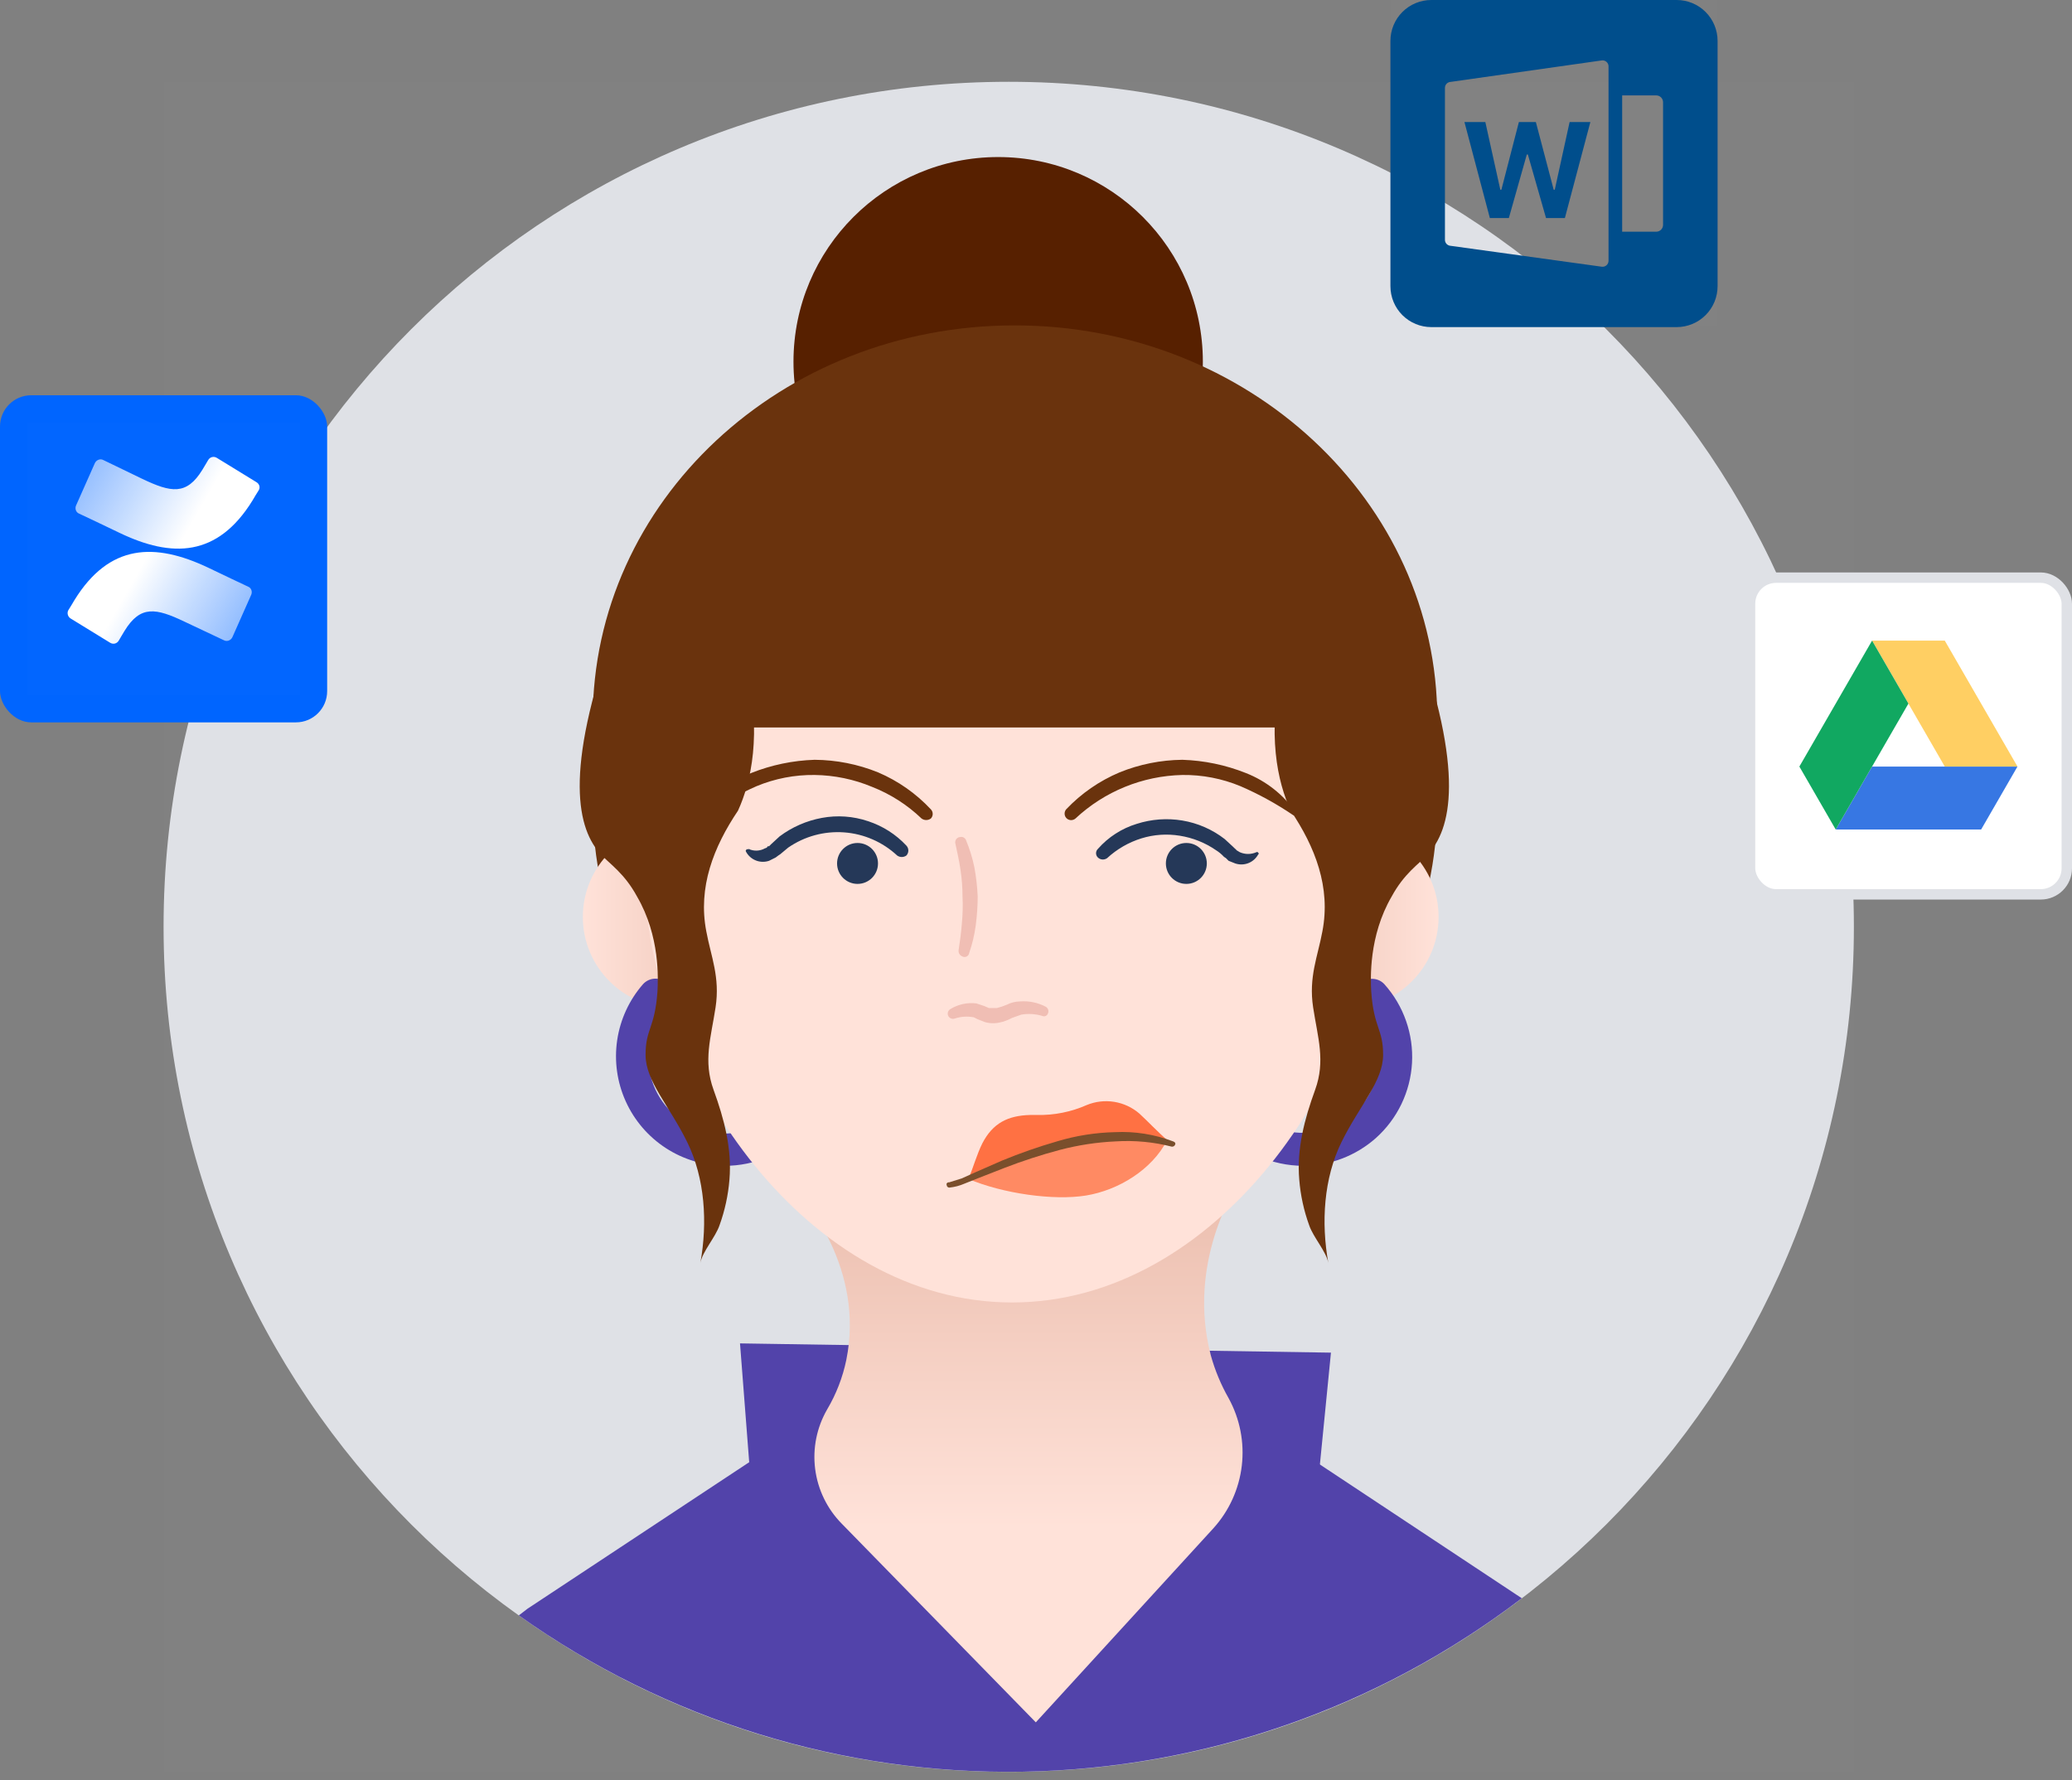
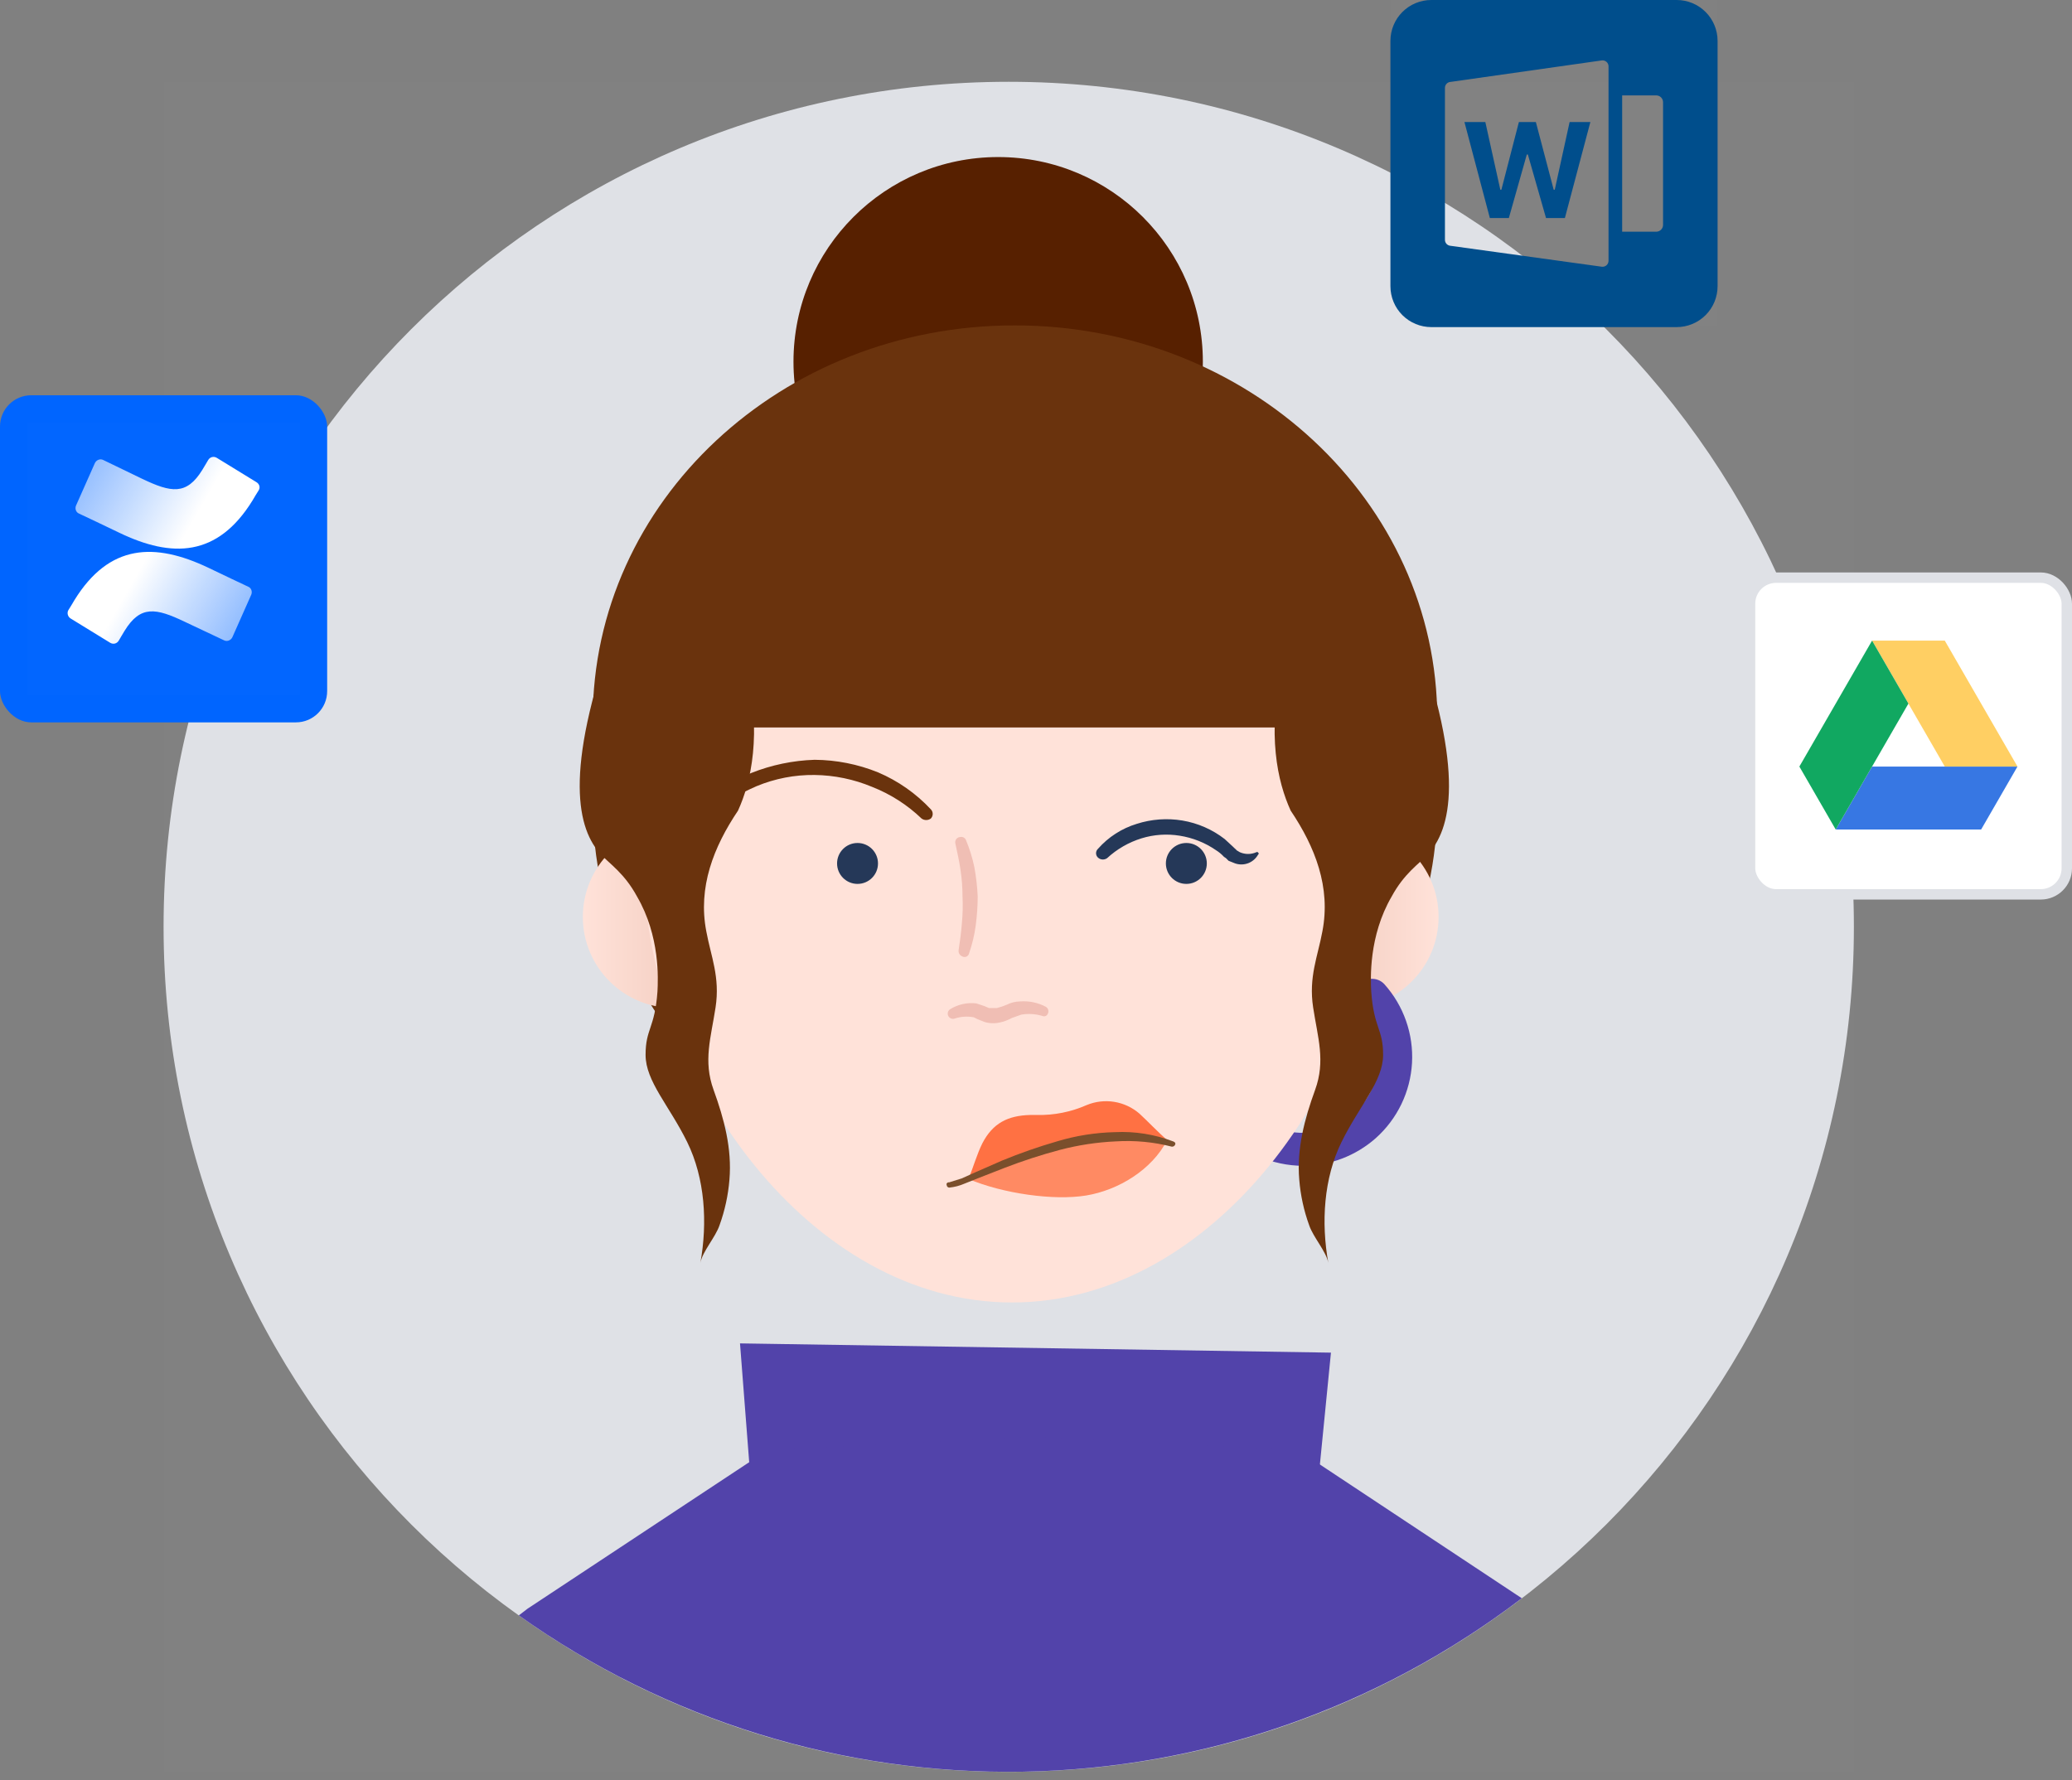
<svg xmlns="http://www.w3.org/2000/svg" width="199" height="171" viewBox="0 0 199 171" fill="none">
  <rect x="0" y="0" width="199" height="171" fill="#808080" stroke="none" />
  <g clip-path="url(#clip0_69_16021)">
    <rect width="162.342" height="162.342" transform="translate(15.71 7.856)" fill="white" fill-opacity="0.01" />
    <path d="M96.882 170.198C141.711 170.198 178.052 133.857 178.052 89.028C178.052 44.198 141.711 7.856 96.882 7.856C52.052 7.856 15.71 44.198 15.71 89.028C15.71 133.857 52.052 170.198 96.882 170.198Z" fill="#DFE1E6" />
    <path d="M71.072 129.042L127.828 129.93L126.75 140.837L71.96 140.52L71.072 129.042Z" fill="#5243AA" />
    <path d="M95.867 54.403C106.724 54.403 115.525 45.602 115.525 34.745C115.525 23.887 106.724 15.086 95.867 15.086C85.01 15.086 76.208 23.887 76.208 34.745C76.208 45.602 85.01 54.403 95.867 54.403Z" fill="#572000" />
    <path d="M138.038 69.052C138.038 48.189 119.901 31.257 97.452 31.257C75.003 31.257 56.93 48.189 56.93 69.052V77.359C56.93 98.223 75.067 115.155 97.452 115.155C119.838 115.155 138.038 98.223 138.038 77.359V69.052Z" fill="#6A330D" />
    <path d="M146.155 153.521L125.291 139.697C124.88 139.464 124.428 139.314 123.96 139.253L99.164 137.984L74.433 139.253C73.96 139.295 73.504 139.447 73.101 139.697L50.652 154.536L49.828 155.17C63.955 165.218 80.929 170.478 98.262 170.182C115.596 169.885 132.379 164.046 146.155 153.521Z" fill="#5243AA" />
-     <path d="M116.54 146.798L99.482 165.442L80.838 146.354C79.437 144.93 78.543 143.086 78.29 141.104C78.038 139.122 78.443 137.113 79.442 135.383C80.314 133.911 80.936 132.303 81.282 130.627C83.057 121.876 77.286 115.281 76.589 114.52L119.33 112.935C118.506 114.203 114.004 121.369 116.287 130.183C116.686 131.622 117.261 133.007 117.999 134.305C119.084 136.281 119.527 138.546 119.266 140.785C119.004 143.024 118.052 145.126 116.54 146.798Z" fill="url(#paint0_linear_69_16021)" />
    <path d="M64.73 96.828C69.563 96.828 73.481 92.91 73.481 88.076C73.481 83.243 69.563 79.325 64.73 79.325C59.897 79.325 55.979 83.243 55.979 88.076C55.979 92.91 59.897 96.828 64.73 96.828Z" fill="url(#paint1_linear_69_16021)" />
-     <path d="M69.613 111.984C67.6 111.969 65.632 111.377 63.945 110.279C62.257 109.18 60.92 107.62 60.093 105.784C59.265 103.948 58.981 101.914 59.275 99.922C59.568 97.93 60.427 96.063 61.75 94.545C62.036 94.225 62.437 94.032 62.865 94.008C63.293 93.985 63.713 94.132 64.033 94.418C64.352 94.704 64.545 95.105 64.569 95.533C64.593 95.961 64.445 96.381 64.159 96.701C63.351 97.595 62.776 98.676 62.487 99.846C62.199 101.017 62.205 102.241 62.505 103.409C62.805 104.576 63.39 105.651 64.208 106.537C65.025 107.424 66.05 108.093 67.19 108.487C68.329 108.88 69.549 108.984 70.739 108.791C71.929 108.597 73.052 108.112 74.009 107.377C74.965 106.643 75.725 105.683 76.219 104.584C76.714 103.484 76.928 102.279 76.842 101.076C76.798 100.122 76.562 99.187 76.148 98.326C75.734 97.465 75.151 96.697 74.433 96.067C74.125 95.787 73.939 95.398 73.915 94.983C73.891 94.568 74.032 94.16 74.306 93.847C74.445 93.685 74.615 93.553 74.807 93.459C74.999 93.364 75.207 93.309 75.42 93.297C75.633 93.285 75.847 93.317 76.048 93.389C76.249 93.462 76.433 93.575 76.589 93.72C77.615 94.624 78.452 95.723 79.051 96.954C79.65 98.184 79.998 99.52 80.077 100.886C80.163 102.313 79.957 103.742 79.47 105.085C78.983 106.429 78.226 107.658 77.246 108.698C76.265 109.738 75.082 110.566 73.769 111.131C72.457 111.696 71.042 111.986 69.613 111.984Z" fill="#5243AA" />
    <path d="M129.413 96.828C134.247 96.828 138.165 92.91 138.165 88.076C138.165 83.243 134.247 79.325 129.413 79.325C124.58 79.325 120.662 83.243 120.662 88.076C120.662 92.91 124.58 96.828 129.413 96.828Z" fill="url(#paint2_linear_69_16021)" />
    <path d="M125.164 111.984C123.683 111.981 122.219 111.669 120.865 111.069C119.511 110.468 118.297 109.592 117.301 108.496C116.387 107.462 115.687 106.257 115.241 104.951C114.794 103.645 114.611 102.263 114.701 100.886C114.765 99.517 115.107 98.176 115.707 96.944C116.306 95.712 117.151 94.615 118.189 93.72C118.345 93.575 118.529 93.462 118.73 93.389C118.931 93.317 119.144 93.285 119.357 93.297C119.57 93.309 119.779 93.364 119.971 93.459C120.162 93.553 120.333 93.685 120.472 93.847C120.746 94.16 120.886 94.568 120.863 94.983C120.839 95.398 120.653 95.787 120.345 96.067C118.905 97.355 118.018 99.15 117.872 101.076C117.798 102.273 118.02 103.47 118.519 104.56C119.018 105.651 119.778 106.601 120.732 107.328C121.685 108.055 122.804 108.535 123.988 108.726C125.171 108.917 126.384 108.814 127.518 108.424C128.652 108.035 129.673 107.372 130.49 106.494C131.307 105.616 131.894 104.55 132.201 103.391C132.507 102.231 132.523 101.014 132.247 99.847C131.971 98.681 131.412 97.6 130.618 96.701C130.473 96.544 130.36 96.36 130.287 96.16C130.215 95.959 130.183 95.745 130.195 95.532C130.207 95.319 130.262 95.11 130.356 94.919C130.451 94.727 130.583 94.557 130.745 94.418C131.058 94.144 131.465 94.003 131.881 94.027C132.296 94.051 132.685 94.237 132.964 94.545C133.881 95.569 134.586 96.764 135.04 98.061C135.495 99.357 135.689 100.731 135.613 102.103C135.536 103.475 135.19 104.819 134.594 106.057C133.998 107.295 133.164 108.404 132.14 109.32C130.215 111.026 127.736 111.972 125.164 111.984Z" fill="#5243AA" />
    <path d="M132.521 84.778C131.76 103.549 116.731 125.11 97.199 125.11C77.667 125.11 62.638 103.549 61.877 84.778C61.052 64.042 70.184 40.705 97.199 40.705C124.214 40.705 133.345 64.042 132.521 84.778Z" fill="#FFE2D9" />
-     <path d="M124.214 78.31C122.614 77.223 120.915 76.288 119.14 75.52C117.373 74.785 115.474 74.418 113.56 74.442C109.737 74.525 106.079 76.016 103.287 78.627C103.16 78.735 102.996 78.789 102.83 78.778C102.664 78.766 102.509 78.689 102.399 78.564C102.301 78.449 102.247 78.303 102.247 78.152C102.247 78.001 102.301 77.854 102.399 77.74C103.847 76.213 105.596 75.004 107.535 74.188C109.45 73.413 111.494 73.004 113.56 72.983C115.647 73.05 117.707 73.479 119.648 74.252C121.597 75.013 123.275 76.338 124.467 78.057C124.477 78.146 124.454 78.236 124.404 78.31H124.214Z" fill="#6A330D" />
    <path d="M67.394 78.057C68.549 76.328 70.21 74.999 72.15 74.252C74.09 73.479 76.15 73.05 78.238 72.983C80.325 72.998 82.391 73.406 84.326 74.188C86.246 75.005 87.974 76.215 89.399 77.74C89.515 77.858 89.58 78.017 89.58 78.183C89.58 78.349 89.515 78.509 89.399 78.627C89.269 78.72 89.114 78.77 88.955 78.77C88.796 78.77 88.64 78.72 88.511 78.627C87.14 77.311 85.524 76.277 83.755 75.583C82.006 74.853 80.133 74.465 78.238 74.442C76.324 74.418 74.425 74.785 72.657 75.52C70.889 76.302 69.192 77.236 67.584 78.31H67.394C67.377 78.31 67.361 78.307 67.345 78.301C67.33 78.294 67.316 78.285 67.304 78.273C67.293 78.261 67.283 78.247 67.277 78.232C67.27 78.217 67.267 78.2 67.267 78.183C67.267 78.167 67.27 78.15 67.277 78.135C67.283 78.12 67.293 78.106 67.304 78.094C67.316 78.082 67.33 78.073 67.345 78.066C67.361 78.06 67.377 78.057 67.394 78.057Z" fill="#6A330D" />
    <path d="M82.359 84.905C83.445 84.905 84.325 84.025 84.325 82.939C84.325 81.854 83.445 80.974 82.359 80.974C81.274 80.974 80.394 81.854 80.394 82.939C80.394 84.025 81.274 84.905 82.359 84.905Z" fill="#253858" />
-     <path d="M71.896 81.544C72.146 81.662 72.421 81.718 72.697 81.707C72.973 81.696 73.242 81.618 73.482 81.481C73.537 81.474 73.589 81.453 73.634 81.42C73.678 81.386 73.713 81.342 73.735 81.29H73.862L74.052 81.1L74.877 80.339C76.075 79.442 77.464 78.835 78.935 78.564C80.418 78.288 81.946 78.397 83.374 78.881C84.779 79.34 86.044 80.147 87.052 81.227C87.173 81.356 87.24 81.526 87.24 81.703C87.24 81.879 87.173 82.049 87.052 82.178C86.923 82.271 86.768 82.321 86.608 82.321C86.449 82.321 86.294 82.271 86.165 82.178C84.768 80.878 82.97 80.094 81.067 79.955C79.164 79.817 77.271 80.333 75.701 81.417L74.94 82.052L74.75 82.178L74.496 82.369L73.862 82.686C73.447 82.826 72.995 82.814 72.588 82.651C72.181 82.489 71.846 82.186 71.642 81.798C71.632 81.782 71.625 81.763 71.622 81.744C71.62 81.725 71.621 81.706 71.628 81.687C71.634 81.669 71.644 81.652 71.657 81.638C71.671 81.624 71.688 81.614 71.706 81.608C71.769 81.544 71.833 81.544 71.833 81.608L71.896 81.544Z" fill="#253858" />
    <path d="M113.94 84.905C115.026 84.905 115.906 84.025 115.906 82.939C115.906 81.854 115.026 80.974 113.94 80.974C112.854 80.974 111.974 81.854 111.974 82.939C111.974 84.025 112.854 84.905 113.94 84.905Z" fill="#253858" />
    <path d="M120.852 82.052C120.649 82.44 120.314 82.742 119.907 82.905C119.5 83.068 119.048 83.08 118.633 82.939L117.999 82.686L117.745 82.432L117.555 82.305C117.331 82.06 117.075 81.847 116.794 81.671C115.751 80.95 114.559 80.473 113.306 80.276C112.077 80.075 110.818 80.162 109.628 80.529C108.401 80.91 107.274 81.56 106.33 82.432C106.198 82.526 106.037 82.572 105.875 82.56C105.713 82.549 105.56 82.481 105.443 82.369C105.387 82.315 105.343 82.251 105.312 82.18C105.282 82.11 105.267 82.033 105.267 81.956C105.267 81.879 105.282 81.803 105.312 81.732C105.343 81.661 105.387 81.597 105.443 81.544C106.441 80.408 107.737 79.573 109.184 79.134C110.597 78.682 112.097 78.573 113.56 78.817C115.039 79.065 116.433 79.675 117.618 80.593L118.443 81.354L118.633 81.544C118.696 81.544 118.696 81.608 118.76 81.671L119.077 81.861C119.327 81.971 119.597 82.028 119.869 82.028C120.142 82.028 120.412 81.971 120.662 81.861C120.678 81.85 120.697 81.844 120.716 81.841C120.735 81.838 120.754 81.84 120.773 81.846C120.791 81.852 120.808 81.863 120.822 81.876C120.835 81.89 120.846 81.906 120.852 81.925C120.916 81.988 120.916 82.052 120.852 82.052Z" fill="#253858" />
    <path d="M97.579 31.827C77.857 31.827 61.496 48.188 58.008 69.876H137.087C133.599 48.188 117.238 31.827 97.579 31.827Z" fill="#6A330D" />
    <path d="M92.759 80.656C93.12 81.515 93.397 82.407 93.584 83.32C93.752 84.242 93.858 85.174 93.901 86.11C93.898 87.043 93.835 87.975 93.71 88.9C93.59 89.807 93.377 90.7 93.076 91.564C93.064 91.631 93.036 91.695 92.995 91.75C92.953 91.805 92.9 91.85 92.838 91.88C92.777 91.911 92.709 91.927 92.64 91.927C92.572 91.927 92.504 91.912 92.442 91.881C92.326 91.84 92.225 91.762 92.157 91.659C92.088 91.556 92.055 91.434 92.062 91.31C92.189 90.422 92.315 89.598 92.379 88.71C92.464 87.846 92.485 86.977 92.442 86.11C92.442 85.261 92.378 84.413 92.252 83.574C92.125 82.686 91.935 81.861 91.745 80.974C91.736 80.907 91.74 80.839 91.758 80.774C91.775 80.709 91.806 80.648 91.847 80.595C91.888 80.542 91.94 80.498 91.999 80.465C92.057 80.432 92.122 80.411 92.189 80.403C92.298 80.375 92.414 80.385 92.518 80.431C92.621 80.477 92.706 80.557 92.759 80.656Z" fill="#F0BEB4" />
    <path d="M91.237 96.954C91.992 96.477 92.888 96.276 93.774 96.384L94.535 96.637L94.979 96.828H95.74C96.066 96.751 96.384 96.645 96.691 96.511C97.084 96.31 97.518 96.202 97.959 96.194C98.815 96.127 99.672 96.303 100.432 96.701C100.491 96.734 100.543 96.778 100.584 96.831C100.626 96.884 100.656 96.945 100.674 97.01C100.691 97.075 100.696 97.142 100.687 97.209C100.679 97.276 100.657 97.34 100.623 97.398C100.602 97.444 100.573 97.486 100.536 97.52C100.499 97.555 100.456 97.582 100.409 97.6C100.362 97.617 100.311 97.625 100.261 97.624C100.211 97.622 100.161 97.61 100.115 97.589C99.458 97.39 98.763 97.347 98.086 97.462L97.198 97.779C96.821 97.985 96.415 98.135 95.993 98.223C95.51 98.329 95.007 98.307 94.535 98.159L93.901 97.906L93.52 97.716C92.906 97.604 92.274 97.647 91.681 97.842C91.555 97.883 91.418 97.872 91.3 97.813C91.181 97.754 91.091 97.65 91.047 97.525C91.014 97.422 91.014 97.311 91.049 97.209C91.083 97.106 91.149 97.017 91.237 96.954Z" fill="#F0BEB4" />
    <path d="M135.818 60.491C140.765 74.252 139.369 79.706 137.086 82.116C136.262 83.004 134.867 83.891 133.662 86.111C131.443 89.916 131.633 94.038 131.696 95.243C131.95 98.794 132.838 98.794 132.838 101.33C132.838 103.867 130.555 106.213 128.843 109.701C127.13 113.189 126.877 117.438 127.574 121.306C127.384 120.228 126.116 118.833 125.735 117.691C125.224 116.282 124.904 114.81 124.784 113.316C124.53 110.335 125.291 107.482 126.306 104.691C127.321 101.901 126.56 99.682 126.116 96.764C125.672 93.847 126.56 91.882 127.004 89.472C127.828 85.223 126.306 81.355 123.96 77.867C122.691 75.077 121.677 70.638 123.135 63.789L135.818 60.491Z" fill="#6A330D" />
    <path d="M59.023 60.491C54.076 74.252 55.471 79.706 57.754 82.116C58.579 83.004 59.974 83.891 61.179 86.111C63.398 89.916 63.208 94.038 63.145 95.243C62.891 98.794 62.003 98.794 62.003 101.33C62.003 103.867 64.286 106.213 65.998 109.701C67.71 113.189 67.964 117.438 67.266 121.306C67.457 120.228 68.725 118.833 69.106 117.691C69.616 116.282 69.936 114.81 70.057 113.316C70.31 110.335 69.549 107.482 68.535 104.691C67.52 101.901 68.281 99.682 68.725 96.764C69.169 93.847 68.281 91.882 67.837 89.472C67.013 85.223 68.535 81.355 70.881 77.867C72.15 75.077 73.164 70.638 71.706 63.789L59.023 60.491Z" fill="#6A330D" />
    <path d="M112.101 109.511C109.501 110.716 105.76 109.828 102.842 110.335C99.925 110.843 96.247 112.682 93.013 113.252C93.457 112.174 93.838 110.843 94.345 109.828C95.359 107.862 96.818 107.165 98.911 107.101H99.608C101.244 107.134 102.867 106.81 104.364 106.15C105.203 105.802 106.122 105.695 107.018 105.841C107.914 105.986 108.752 106.379 109.438 106.974C110.199 107.672 111.277 108.813 112.101 109.511Z" fill="#FF7143" />
    <path d="M112.101 109.511C110.643 112.364 107.408 114.33 104.301 114.838C101.194 115.345 96.311 114.647 93.013 113.252C96.311 112.491 99.481 110.335 102.842 109.764C105.903 109.264 109.017 109.179 112.101 109.511Z" fill="#FF8A63" />
    <path d="M91.174 113.569L92.379 113.189L93.647 112.618L96.248 111.477C97.968 110.769 99.725 110.156 101.511 109.638C103.322 109.091 105.2 108.792 107.091 108.75C108.993 108.657 110.893 108.959 112.672 109.638C112.862 109.701 112.926 109.828 112.862 109.955C112.836 110.016 112.791 110.067 112.734 110.101C112.677 110.135 112.611 110.15 112.545 110.145C110.786 109.694 108.967 109.523 107.155 109.638C105.334 109.721 103.527 109.997 101.765 110.462C99.98 110.937 98.223 111.509 96.501 112.174L93.901 113.189L92.633 113.696C92.169 113.898 91.677 114.026 91.174 114.077C91.107 114.077 91.043 114.05 90.995 114.002C90.947 113.955 90.921 113.89 90.921 113.823C90.857 113.696 90.984 113.569 91.111 113.569H91.174Z" fill="#7A4F2C" />
  </g>
  <rect y="37.967" width="31.421" height="31.421" rx="3" fill="#0065FF" />
  <rect width="26.184" height="26.184" transform="translate(2.619 40.585)" fill="white" fill-opacity="0.01" />
  <path d="M7.15 57.645C6.974 57.967 6.74 58.318 6.564 58.611C6.417 58.874 6.505 59.226 6.769 59.401L10.582 61.743C10.876 61.919 11.228 61.831 11.404 61.538C11.55 61.275 11.756 60.953 11.961 60.601C13.486 58.114 14.982 58.406 17.739 59.723L21.523 61.509C21.817 61.655 22.169 61.509 22.315 61.216L24.134 57.118C24.251 56.826 24.134 56.474 23.84 56.357C23.049 55.977 21.465 55.245 20.027 54.543C14.865 52.084 10.494 52.23 7.15 57.645Z" fill="url(#paint3_linear_69_16021)" />
  <path d="M24.251 48.075C24.427 47.752 24.662 47.401 24.838 47.109C25.014 46.845 24.926 46.494 24.633 46.318L20.82 43.977C20.526 43.801 20.174 43.889 19.998 44.182C19.852 44.445 19.646 44.767 19.441 45.118C17.916 47.606 16.42 47.313 13.662 45.996L9.908 44.182C9.615 44.035 9.263 44.182 9.116 44.474L7.297 48.572C7.18 48.865 7.297 49.216 7.591 49.333C8.383 49.714 9.967 50.445 11.404 51.148C16.537 53.636 20.907 53.489 24.251 48.075Z" fill="url(#paint4_linear_69_16021)" />
  <rect x="168.079" y="55.487" width="30.421" height="30.421" rx="2.5" fill="white" />
  <g clip-path="url(#clip1_69_16021)">
    <path d="M176.307 79.681L179.798 73.633H193.763L190.272 79.681H176.307Z" fill="#3777E3" />
    <path d="M186.781 73.633H193.764L186.781 61.536H179.798L186.781 73.633Z" fill="#FFCF63" />
    <path d="M172.816 73.633L176.307 79.681L183.29 67.584L179.798 61.536L172.816 73.633Z" fill="#11A861" />
  </g>
  <rect x="168.079" y="55.487" width="30.421" height="30.421" rx="2.5" stroke="#DFE1E6" />
  <g clip-path="url(#clip2_69_16021)">
    <rect width="31.421" height="31.421" transform="translate(133.54)" fill="white" fill-opacity="0.01" />
    <path fill-rule="evenodd" clip-rule="evenodd" d="M137.467 0H161.033C162.075 0 163.074 0.414 163.81 1.15C164.547 1.887 164.961 2.886 164.961 3.928V27.493C164.961 28.535 164.547 29.534 163.81 30.271C163.074 31.007 162.075 31.421 161.033 31.421H137.467C136.426 31.421 135.427 31.007 134.69 30.271C133.953 29.534 133.54 28.535 133.54 27.493V3.928C133.54 2.886 133.953 1.887 134.69 1.15C135.427 0.414 136.426 0 137.467 0V0ZM139.269 7.872C139.132 7.892 139.007 7.96 138.917 8.064C138.826 8.168 138.776 8.301 138.776 8.439V23.037C138.776 23.324 138.987 23.566 139.271 23.605L153.836 25.619C153.917 25.63 154 25.624 154.078 25.6C154.157 25.577 154.229 25.537 154.291 25.483C154.353 25.429 154.402 25.363 154.436 25.288C154.47 25.213 154.487 25.132 154.487 25.05V6.373C154.487 6.291 154.47 6.21 154.436 6.135C154.402 6.06 154.352 5.994 154.29 5.94C154.228 5.886 154.155 5.846 154.077 5.823C153.998 5.799 153.915 5.793 153.834 5.805L139.269 7.874V7.872ZM146.638 14.842L144.913 20.947H143.09L140.649 11.723H142.656L144.094 18.224H144.197L145.878 11.723H147.508L149.221 18.224H149.323L150.749 11.723H152.743L150.295 20.947H148.485L146.74 14.842H146.638ZM155.796 9.164V22.257H159.069C159.243 22.257 159.409 22.188 159.532 22.065C159.655 21.942 159.724 21.776 159.724 21.602V9.819C159.724 9.645 159.655 9.479 159.532 9.356C159.409 9.233 159.243 9.164 159.069 9.164H155.796Z" fill="#004E8C" />
  </g>
  <defs>
    <linearGradient id="paint0_linear_69_16021" x1="97.979" y1="113.962" x2="97.979" y2="165.163" gradientUnits="userSpaceOnUse">
      <stop stop-color="#EBBEAE" />
      <stop offset="0.64" stop-color="#FFE2D9" />
    </linearGradient>
    <linearGradient id="paint1_linear_69_16021" x1="56.023" y1="88.083" x2="73.488" y2="88.083" gradientUnits="userSpaceOnUse">
      <stop stop-color="#FFE2D9" />
      <stop offset="1" stop-color="#EBBEAE" />
    </linearGradient>
    <linearGradient id="paint2_linear_69_16021" x1="120.662" y1="88.083" x2="138.127" y2="88.083" gradientUnits="userSpaceOnUse">
      <stop stop-color="#EBBEAE" />
      <stop offset="1" stop-color="#FFE2D9" />
    </linearGradient>
    <linearGradient id="paint3_linear_69_16021" x1="24.011" y1="62.958" x2="12.487" y2="56.322" gradientUnits="userSpaceOnUse">
      <stop stop-color="white" stop-opacity="0.48" />
      <stop offset="1" stop-color="white" />
    </linearGradient>
    <linearGradient id="paint4_linear_69_16021" x1="7.406" y1="42.759" x2="18.93" y2="49.395" gradientUnits="userSpaceOnUse">
      <stop stop-color="white" stop-opacity="0.5" />
      <stop offset="1" stop-color="white" />
    </linearGradient>
    <clipPath id="clip0_69_16021">
      <rect width="162.342" height="162.342" fill="white" transform="translate(15.71 7.856)" />
    </clipPath>
    <clipPath id="clip1_69_16021">
      <rect width="20.947" height="20.947" fill="white" transform="translate(172.816 60.225)" />
    </clipPath>
    <clipPath id="clip2_69_16021">
      <rect width="31.421" height="31.421" fill="white" transform="translate(133.54)" />
    </clipPath>
  </defs>
</svg>